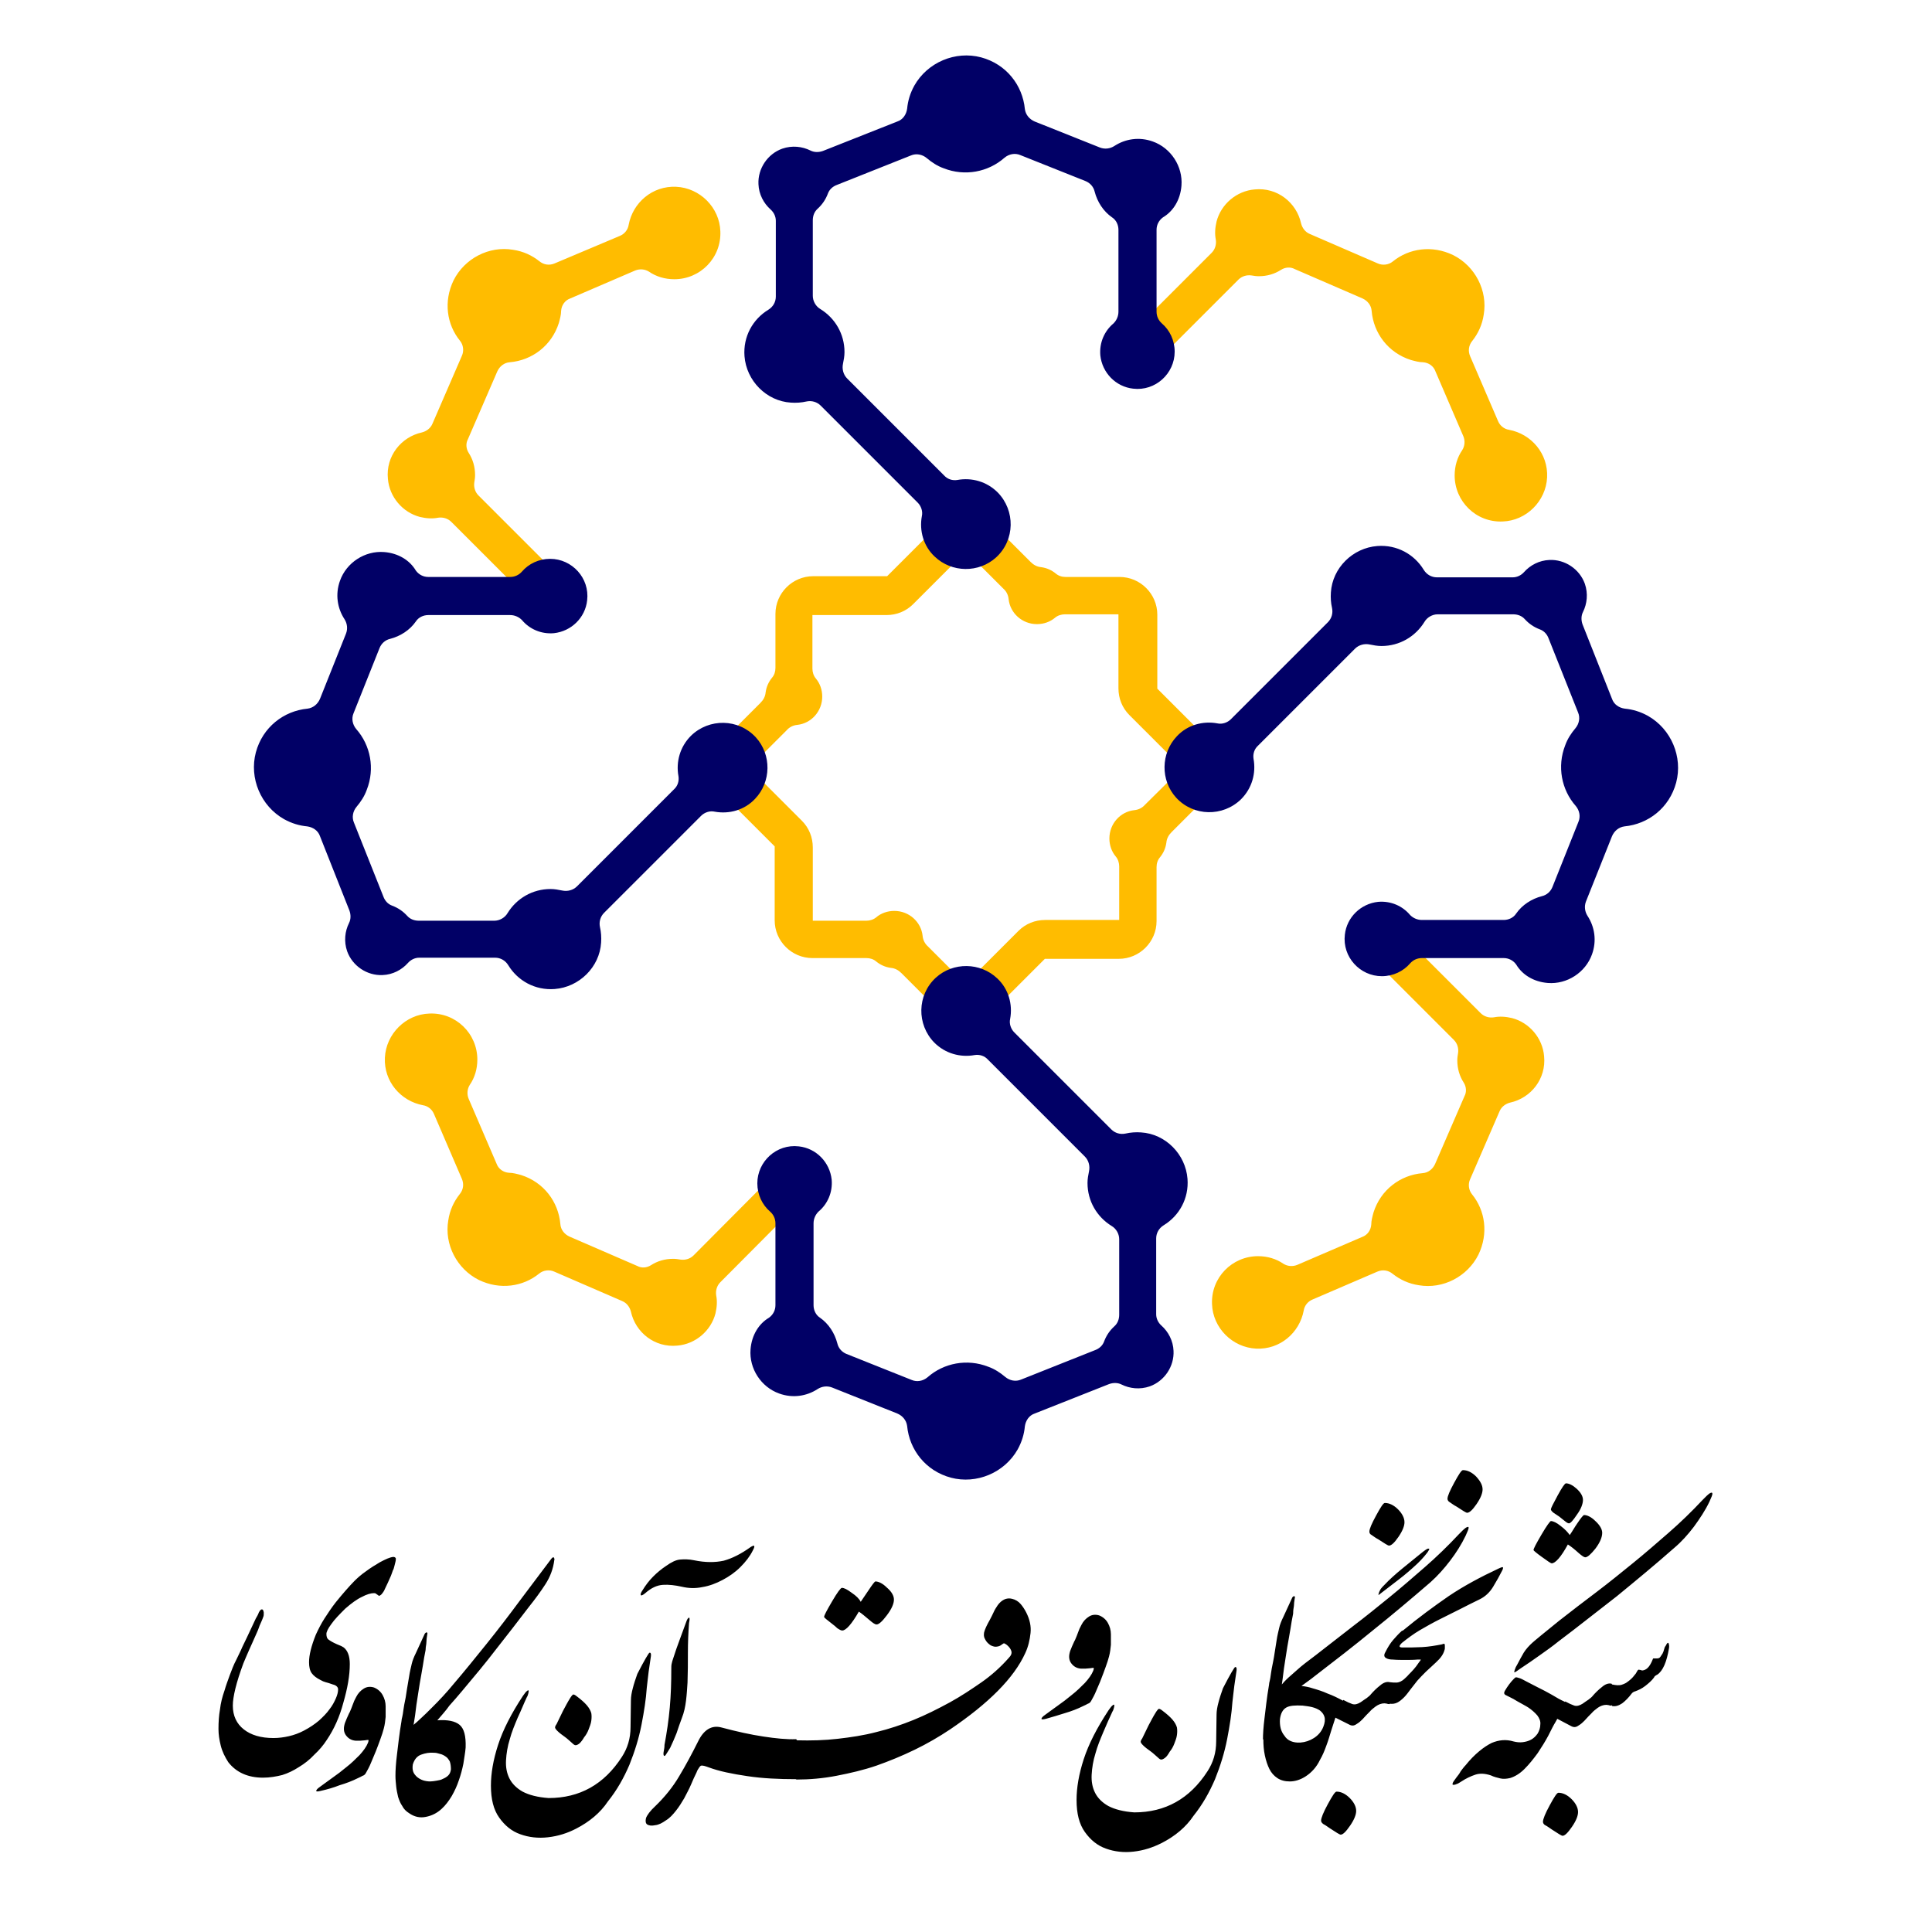
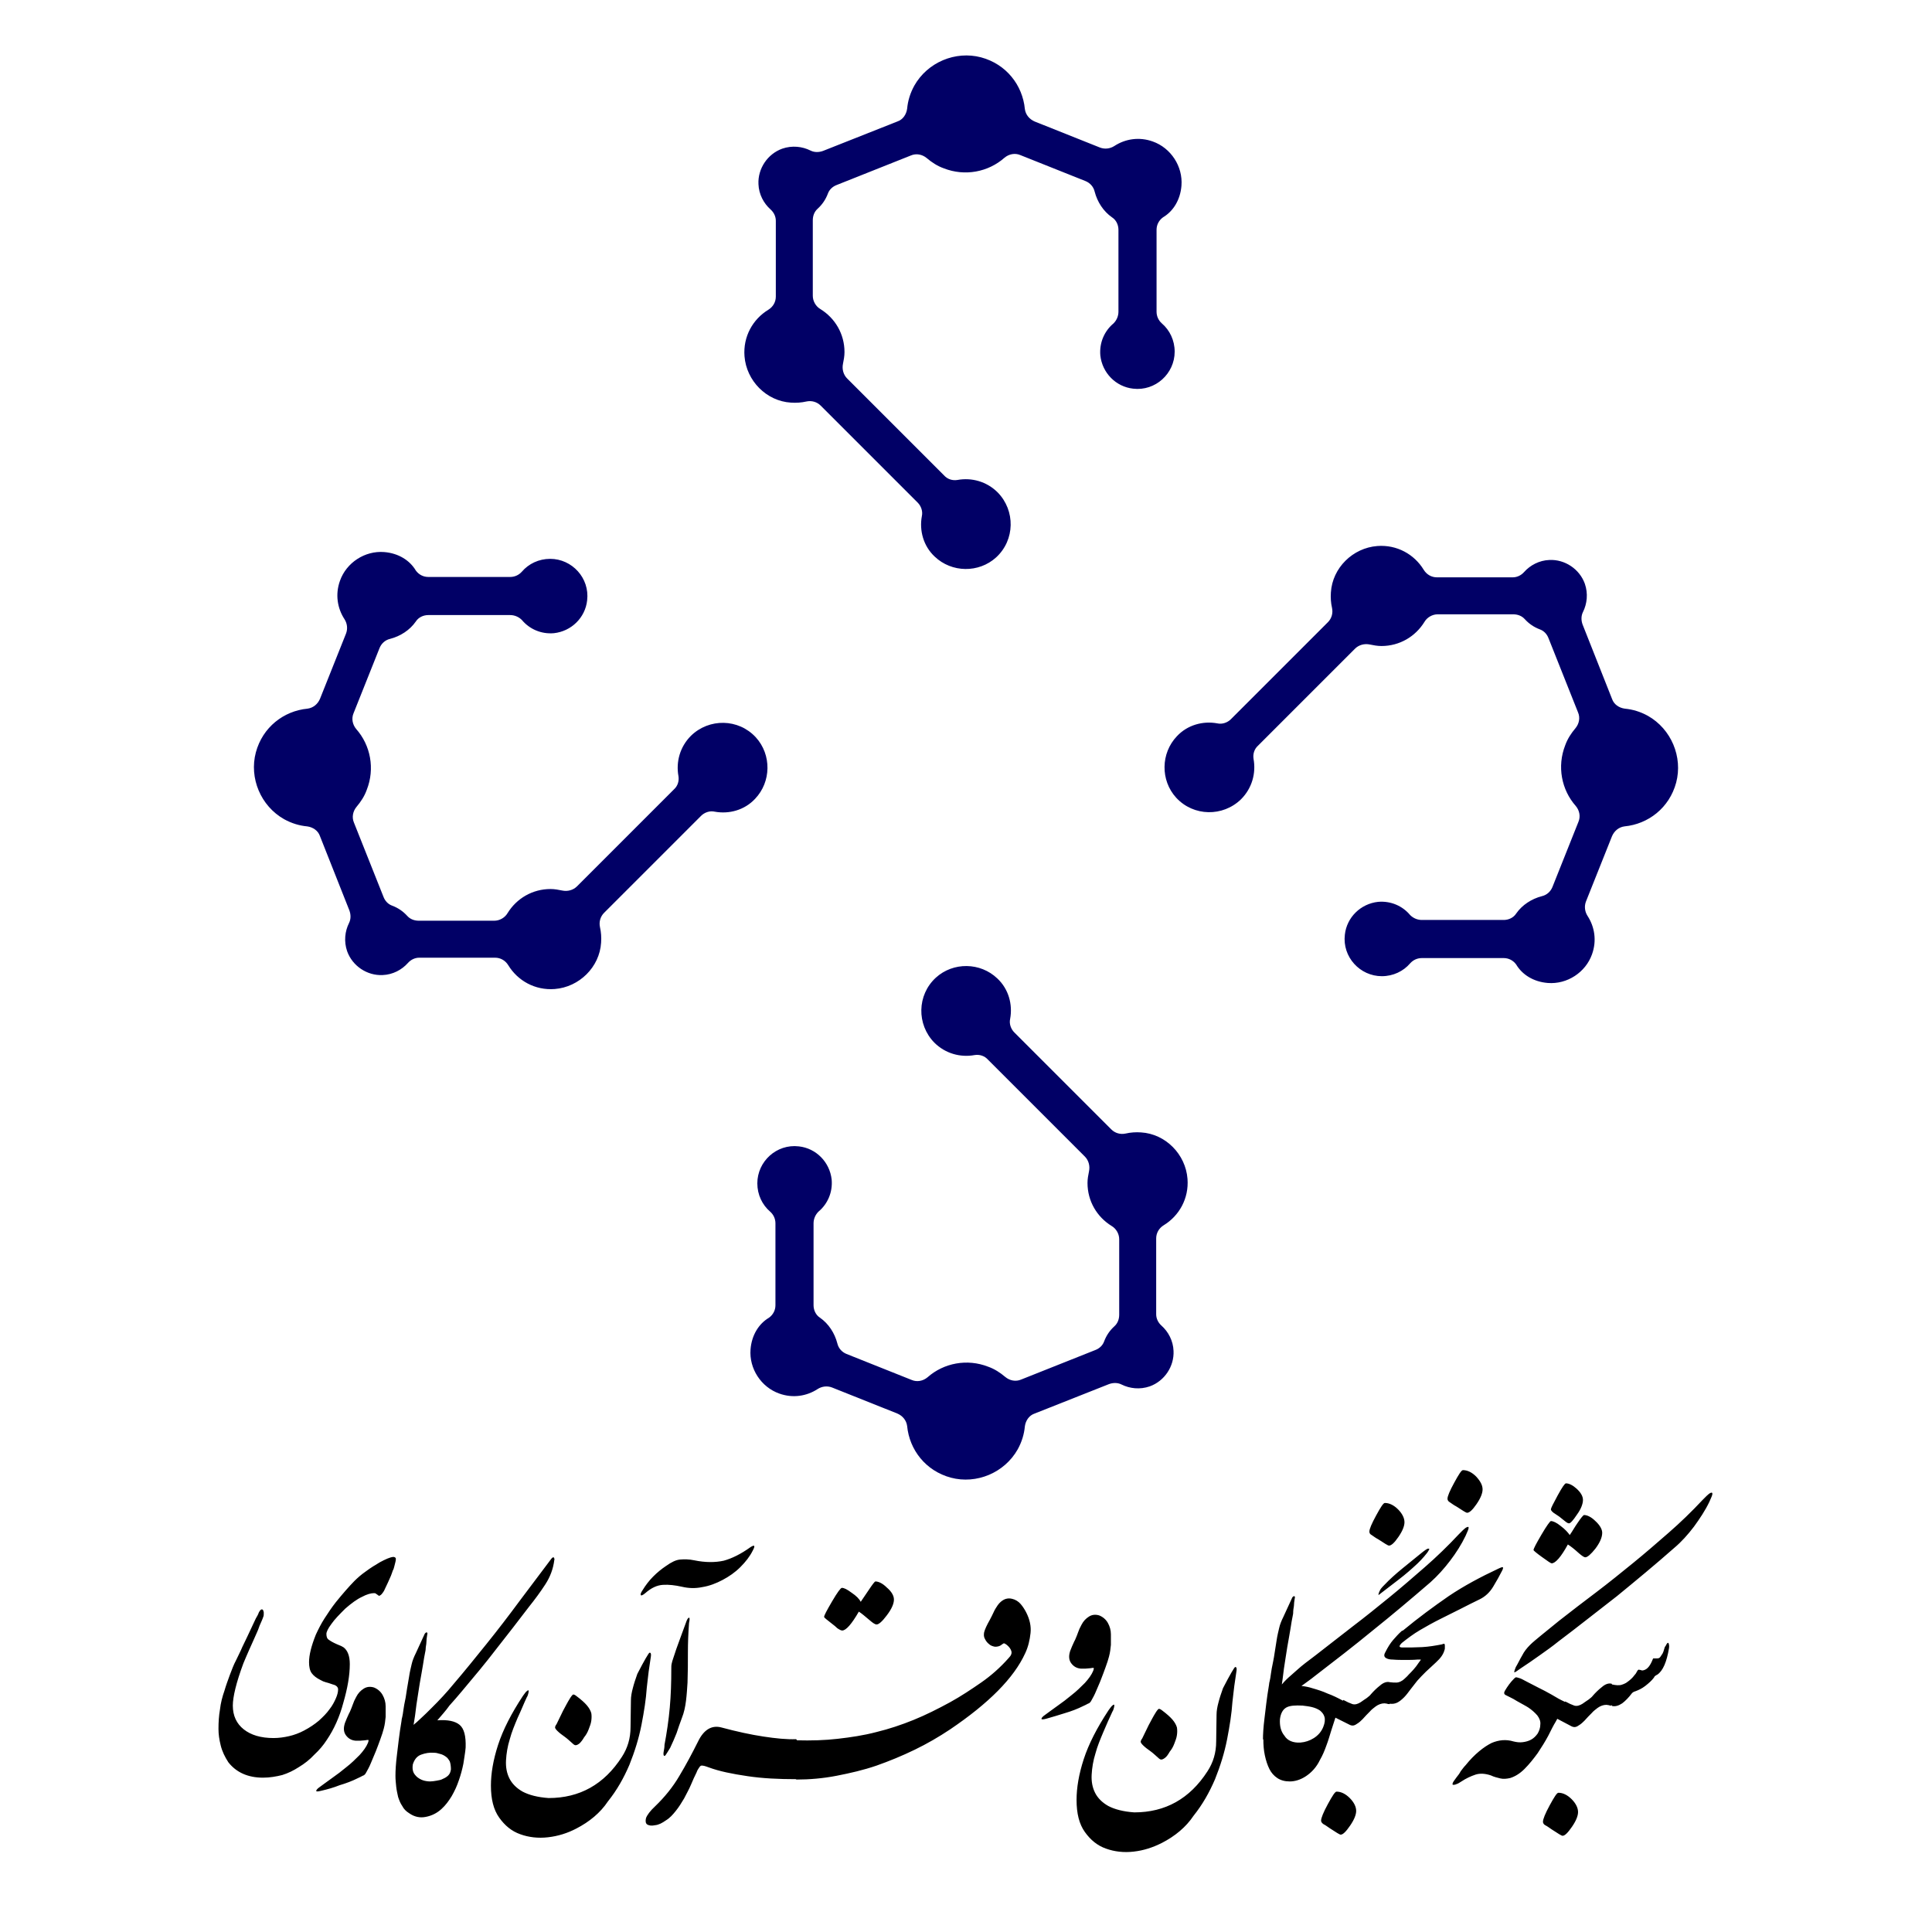
<svg xmlns="http://www.w3.org/2000/svg" version="1.1" id="Layer_1" x="0px" y="0px" viewBox="0 0 512 512" style="enable-background:new 0 0 512 512;" xml:space="preserve">
  <style type="text/css">
	.st0{fill:#FFBC00;}
	.st1{fill:#010066;}
</style>
  <g>
-     <path class="st0" d="M410,126.5c-0.3,6.3-5.5,11.5-11.8,11.7c-7,0.3-12.7-5.3-12.7-12.2c0-2.5,0.7-4.8,2-6.7   c0.7-1.1,0.8-2.5,0.3-3.7l-7.4-17.2c-0.5-1.4-1.8-2.3-3.3-2.4c-1,0-2.1-0.3-3.2-0.6c-6-1.9-9.9-7.1-10.4-13   c-0.1-1.5-1.1-2.7-2.4-3.3l-18-7.8c-1.1-0.6-2.5-0.5-3.6,0.2c-1.7,1.1-3.7,1.7-5.9,1.7c-0.7,0-1.3-0.1-1.9-0.2   c-1.3-0.2-2.6,0.2-3.5,1.1l-19.5,19.5c-2,2-5.1,2-7.1,0l0,0c-2-2-2-5.1,0-7.1L321.1,67c0.9-0.9,1.3-2.2,1.1-3.5   c-0.3-1.5-0.2-3.1,0.2-4.8c1.2-4.6,5.3-8.1,10.1-8.5c6-0.6,11.1,3.5,12.3,9c0.3,1.2,1.1,2.3,2.3,2.8l18,7.8c1.3,0.6,2.9,0.4,4-0.5   c4.3-3.5,10.4-4.4,16-1.7c5.8,2.9,9.2,9.4,8.1,15.8c-0.4,2.7-1.5,5-3,6.9c-1,1.2-1.2,2.7-0.6,4.1l7.4,17.2c0.5,1.2,1.6,2.1,2.9,2.3   C405.8,115,410.3,120.2,410,126.5z M400.7,269.8c-1.7-0.4-3.3-0.5-4.8-0.2c-1.3,0.2-2.6-0.2-3.5-1.1L372.9,249c-2-2-5.1-2-7.1,0   l0,0c-2,2-2,5.1,0,7.1l19.5,19.5c0.9,0.9,1.3,2.2,1.1,3.5c-0.1,0.6-0.2,1.2-0.2,1.9c0,2.2,0.6,4.2,1.7,5.9c0.7,1.1,0.8,2.5,0.2,3.6   l-7.8,18c-0.6,1.3-1.8,2.3-3.3,2.4c-5.9,0.5-11.1,4.4-13,10.4c-0.3,1.1-0.6,2.2-0.6,3.2c-0.1,1.5-1,2.8-2.4,3.3l-17.2,7.4   c-1.2,0.5-2.6,0.4-3.7-0.3c-1.9-1.3-4.2-2-6.7-2c-6.9,0-12.5,5.7-12.2,12.7c0.2,6.3,5.4,11.5,11.7,11.8s11.5-4.2,12.6-10.1   c0.2-1.3,1.1-2.4,2.3-2.9L365,337c1.4-0.6,2.9-0.4,4.1,0.6c1.9,1.5,4.2,2.6,6.9,3c6.4,1.1,12.9-2.3,15.8-8.1   c2.7-5.6,1.8-11.7-1.7-16c-0.9-1.1-1.1-2.7-0.5-4l7.8-18c0.5-1.2,1.6-2,2.8-2.3c5.5-1.2,9.6-6.3,9-12.3   C408.8,275.1,405.3,271,400.7,269.8z M323.3,203.5c0,2.7-1,5.2-2.9,7.1l-9.9,9.9c-0.8,0.8-1.3,1.7-1.4,2.8   c-0.2,1.5-0.8,2.8-1.7,3.9c-0.6,0.7-0.9,1.6-0.9,2.6v14.3c0,5.5-4.5,10-10,10h-19.6l-13.8,13.8c-0.4,0.4-0.8,0.7-1.3,0.9   c-1.7,1.2-3.7,1.9-5.9,1.9c-2.7,0-5.2-1-7.1-2.9l-9.9-9.9c-0.8-0.8-1.7-1.3-2.8-1.4c-1.5-0.2-2.8-0.8-3.9-1.7   c-0.7-0.6-1.6-0.9-2.6-0.9h-14.3c-5.5,0-10-4.5-10-10v-19.6l-13.8-13.8c-0.4-0.4-0.7-0.8-0.9-1.3c-1.2-1.7-1.9-3.7-1.9-5.9   c0-2.7,1-5.2,2.9-7.1l9.9-9.9c0.8-0.8,1.3-1.7,1.4-2.8c0.2-1.5,0.8-2.8,1.7-3.9c0.6-0.7,0.9-1.6,0.9-2.6v-14.3c0-5.5,4.5-10,10-10   h19.6l13.8-13.8c0.4-0.4,0.8-0.7,1.3-0.9c1.7-1.2,3.7-1.9,5.9-1.9c2.7,0,5.2,1,7.1,2.9l9.9,9.9c0.8,0.8,1.7,1.3,2.8,1.4   c1.5,0.2,2.8,0.8,3.9,1.7c0.7,0.6,1.6,0.9,2.6,0.9h14.3c5.5,0,10,4.5,10,10v19.6l13.8,13.8c0.4,0.4,0.7,0.8,0.9,1.3   C322.6,199.3,323.3,201.3,323.3,203.5z M313.3,203.5l-3-3l0,0l-11-11c-1.9-1.9-2.9-4.4-2.9-7.1v-19.6h-14.2c-0.9,0-1.9,0.3-2.6,0.9   c-1.3,1.1-3,1.7-4.8,1.7c-3.9,0-7.1-2.9-7.5-6.6c-0.1-1.1-0.6-2.1-1.4-2.8l-9.9-9.9l-3,3l0,0l-11,11c-1.9,1.9-4.4,2.9-7.1,2.9   h-19.6v14.2c0,0.9,0.3,1.9,0.9,2.6c1.1,1.3,1.7,3,1.7,4.8c0,3.9-2.9,7.1-6.6,7.5c-1.1,0.1-2.1,0.6-2.8,1.4l-9.9,9.9l3,3l-0.1,0.1   l11,11c1.9,1.9,2.9,4.4,2.9,7.1V244h14.2c0.9,0,1.9-0.3,2.6-0.9c1.3-1.1,3-1.7,4.8-1.7c3.9,0,7.1,2.9,7.5,6.6   c0.1,1.1,0.6,2.1,1.4,2.8l9.9,9.9l3-3l0.1,0l11-11c1.9-1.9,4.4-2.9,7.1-2.9h19.6v-14.2c0-0.9-0.3-1.9-0.9-2.6   c-1.1-1.3-1.7-3-1.7-4.8c0-3.9,2.9-7.1,6.6-7.5c1.1-0.1,2.1-0.6,2.8-1.4L313.3,203.5z M183.8,332.7c-0.9,0.9-2.2,1.3-3.5,1.1   c-0.6-0.1-1.2-0.2-1.9-0.2c-2.2,0-4.2,0.6-5.9,1.7c-1.1,0.7-2.5,0.8-3.6,0.2l-18-7.8c-1.3-0.6-2.3-1.8-2.4-3.3   c-0.5-5.9-4.4-11.1-10.4-13c-1.1-0.3-2.2-0.6-3.2-0.6c-1.5-0.1-2.8-1-3.3-2.4l-7.4-17.2c-0.5-1.2-0.4-2.6,0.3-3.7   c1.3-1.9,2-4.2,2-6.7c0-6.9-5.7-12.5-12.7-12.2c-6.3,0.2-11.5,5.4-11.8,11.7s4.2,11.5,10.1,12.6c1.3,0.2,2.4,1.1,2.9,2.3l7.4,17.2   c0.6,1.4,0.4,2.9-0.6,4.1c-1.5,1.9-2.6,4.2-3,6.9c-1.1,6.4,2.3,12.9,8.1,15.8c5.6,2.7,11.7,1.8,16-1.7c1.1-0.9,2.7-1.1,4-0.5   l18,7.8c1.2,0.5,2,1.6,2.3,2.8c1.2,5.5,6.3,9.6,12.3,9c4.8-0.4,8.9-3.9,10.1-8.5c0.4-1.7,0.5-3.3,0.2-4.8c-0.2-1.3,0.2-2.6,1.1-3.5   l19.4-19.5c2-2,2-5.1,0-7.1l0,0c-2-2-5.1-2-7.1,0L183.8,332.7z M111.3,137c1.7,0.4,3.3,0.5,4.8,0.2c1.3-0.2,2.6,0.2,3.5,1.1   l19.5,19.5c2,2,5.1,2,7.1,0l0,0c2-2,2-5.1,0-7.1l-19.4-19.4c-0.9-0.9-1.3-2.2-1.1-3.5c0.1-0.6,0.2-1.2,0.2-1.9   c0-2.2-0.6-4.2-1.7-5.9c-0.7-1.1-0.8-2.5-0.2-3.6l7.8-18c0.6-1.3,1.8-2.3,3.3-2.4c5.9-0.5,11.1-4.4,13-10.4   c0.3-1.1,0.6-2.2,0.6-3.2c0.1-1.5,1-2.8,2.4-3.3l17.2-7.4c1.2-0.5,2.6-0.4,3.7,0.3c1.9,1.3,4.2,2,6.7,2c6.9,0,12.5-5.7,12.2-12.7   c-0.2-6.3-5.4-11.5-11.7-11.8c-6.3-0.3-11.5,4.2-12.6,10.1c-0.2,1.3-1.1,2.4-2.3,2.9L147,69.8c-1.4,0.6-2.9,0.4-4.1-0.6   c-1.9-1.5-4.2-2.6-6.9-3c-6.4-1.1-12.9,2.3-15.8,8.1c-2.7,5.6-1.8,11.7,1.7,16c0.9,1.1,1.1,2.7,0.5,4l-7.8,18   c-0.5,1.2-1.6,2-2.8,2.3c-5.5,1.2-9.6,6.3-9,12.3C103.2,131.7,106.7,135.8,111.3,137z" />
    <path class="st1" d="M313.1,49.2c0.4-5.1-2.8-10-7.6-11.7c-3.6-1.3-7.3-0.7-10.2,1.2c-1.1,0.7-2.5,0.9-3.8,0.4l-17.3-6.9   c-1.4-0.6-2.4-1.8-2.6-3.3C271,22.6,266.7,17,260,15.2c-6.8-1.8-14.2,1.3-17.7,7.5c-1.1,2-1.7,4-1.9,6.1c-0.2,1.5-1.1,2.9-2.6,3.4   L218.1,40c-1.1,0.4-2.3,0.4-3.3-0.1c-2.2-1.1-4.9-1.4-7.5-0.5c-3.9,1.4-6.5,5.3-6.3,9.4c0.1,2.7,1.4,5.1,3.2,6.7   c0.9,0.8,1.4,1.9,1.4,3v20.1c0,1.4-0.7,2.7-2,3.5c-4.1,2.5-6.7,7.1-6.3,12.3c0.5,6.5,5.8,11.9,12.3,12.3c1.4,0.1,2.8,0,4.1-0.3   c1.4-0.3,2.8,0.1,3.8,1.1l25.7,25.7c0.9,0.9,1.4,2.3,1.1,3.6c-0.7,3.8,0.4,7.9,3.4,10.7c4.5,4.3,11.7,4.4,16.3,0.2   c5-4.6,5.1-12.4,0.4-17.2c-2.9-2.9-6.9-4-10.7-3.3c-1.3,0.2-2.6-0.2-3.5-1.2l-25.7-25.7c-1-1-1.4-2.5-1.1-3.9c0.2-1,0.4-2,0.4-3.1   c0-4.8-2.5-9-6.4-11.4c-1.2-0.7-2-2.1-2-3.5v-20c0-1.2,0.4-2.3,1.3-3.1c1.2-1.1,2.1-2.4,2.7-4c0.4-1.1,1.3-1.9,2.4-2.3l19.6-7.8   c1.4-0.6,3-0.3,4.2,0.7c1.3,1.1,2.8,2.1,4.5,2.7c5.6,2.2,11.8,1,16.1-2.8c1.2-1,2.8-1.3,4.2-0.7l17.3,6.9c1.2,0.5,2.1,1.5,2.4,2.8   c0.7,2.7,2.3,5.2,4.6,6.8c1.1,0.7,1.7,2,1.7,3.3v21.7c0,1.2-0.5,2.3-1.3,3.1c-2.4,2-3.8,5.1-3.5,8.5c0.5,4.6,4.1,8.3,8.7,8.8   c5.9,0.7,11-4,11-9.8c0-3-1.3-5.7-3.4-7.5c-0.9-0.8-1.4-1.9-1.4-3.1V60.9c0-1.3,0.6-2.5,1.7-3.3C310.9,56,312.8,53,313.1,49.2z    M410.2,260.5c5.1,0.4,10-2.8,11.7-7.6c1.3-3.6,0.7-7.3-1.2-10.2c-0.7-1.1-0.9-2.5-0.4-3.8l6.9-17.3c0.6-1.4,1.8-2.4,3.3-2.6   c6.3-0.6,11.9-4.9,13.7-11.6c1.8-6.8-1.3-14.2-7.5-17.7c-2-1.1-4-1.7-6.1-1.9c-1.5-0.2-2.9-1.1-3.4-2.6l-7.8-19.7   c-0.4-1.1-0.4-2.3,0.1-3.3c1.1-2.2,1.4-4.9,0.5-7.5c-1.4-3.9-5.3-6.5-9.4-6.3c-2.7,0.1-5.1,1.4-6.7,3.2c-0.8,0.9-1.9,1.4-3,1.4   h-20.1c-1.4,0-2.7-0.7-3.5-2c-2.5-4.1-7.1-6.7-12.3-6.3c-6.5,0.5-11.9,5.8-12.3,12.3c-0.1,1.4,0,2.8,0.3,4.1   c0.3,1.4-0.1,2.8-1.1,3.8l-25.7,25.7c-0.9,0.9-2.3,1.4-3.6,1.1c-3.8-0.7-7.9,0.4-10.7,3.4c-4.3,4.5-4.4,11.7-0.2,16.3   c4.6,5,12.4,5.1,17.2,0.4c2.9-2.9,4-6.9,3.3-10.7c-0.2-1.3,0.2-2.6,1.2-3.5l25.7-25.7c1-1,2.5-1.4,3.9-1.1c1,0.2,2,0.4,3.1,0.4   c4.8,0,9-2.5,11.4-6.4c0.7-1.2,2.1-2,3.5-2h20c1.2,0,2.3,0.4,3.1,1.3c1.1,1.2,2.4,2.1,4,2.7c1.1,0.4,1.9,1.3,2.3,2.4l7.8,19.6   c0.6,1.4,0.3,3-0.7,4.2c-1.1,1.3-2.1,2.8-2.7,4.5c-2.2,5.6-1,11.8,2.8,16.1c1,1.2,1.3,2.8,0.7,4.2l-6.9,17.3   c-0.5,1.2-1.5,2.1-2.8,2.4c-2.7,0.7-5.2,2.3-6.8,4.6c-0.7,1.1-2,1.7-3.3,1.7h-21.7c-1.2,0-2.3-0.5-3.1-1.3c-2-2.4-5.1-3.8-8.5-3.5   c-4.6,0.5-8.3,4.1-8.8,8.7c-0.7,5.9,4,11,9.8,11c3,0,5.7-1.3,7.5-3.4c0.8-0.9,1.9-1.4,3.1-1.4h21.7c1.3,0,2.5,0.6,3.3,1.7   C403.4,258.3,406.4,260.2,410.2,260.5z M198.9,357.6c-0.4,5.1,2.8,10,7.6,11.7c3.6,1.3,7.3,0.7,10.2-1.2c1.1-0.7,2.5-0.9,3.8-0.4   l17.3,6.9c1.4,0.6,2.4,1.8,2.6,3.3c0.6,6.3,4.9,11.9,11.6,13.7c6.8,1.8,14.2-1.3,17.7-7.5c1.1-2,1.7-4,1.9-6.1   c0.2-1.5,1.1-2.9,2.6-3.4l19.7-7.8c1.1-0.4,2.3-0.4,3.3,0.1c2.2,1.1,4.9,1.4,7.5,0.5c3.9-1.4,6.5-5.3,6.3-9.4   c-0.1-2.7-1.4-5.1-3.2-6.7c-0.9-0.8-1.4-1.9-1.4-3v-20.1c0-1.4,0.7-2.7,2-3.5c4.1-2.5,6.7-7.1,6.3-12.3   c-0.5-6.5-5.8-11.9-12.3-12.3c-1.4-0.1-2.8,0-4.1,0.3c-1.4,0.3-2.8-0.1-3.8-1.1l-25.7-25.7c-0.9-0.9-1.4-2.3-1.1-3.6   c0.7-3.8-0.4-7.9-3.4-10.7c-4.5-4.3-11.7-4.4-16.3-0.2c-5,4.6-5.1,12.4-0.4,17.2c2.9,2.9,6.9,4,10.7,3.3c1.3-0.2,2.6,0.2,3.5,1.2   l25.7,25.7c1,1,1.4,2.5,1.1,3.9c-0.2,1-0.4,2-0.4,3.1c0,4.8,2.5,9,6.4,11.4c1.2,0.7,2,2.1,2,3.5v20c0,1.2-0.4,2.3-1.3,3.1   c-1.2,1.1-2.1,2.4-2.7,4c-0.4,1.1-1.3,1.9-2.4,2.3l-19.6,7.8c-1.4,0.6-3,0.3-4.2-0.7c-1.3-1.1-2.8-2.1-4.5-2.7   c-5.6-2.2-11.8-1-16.1,2.8c-1.2,1-2.8,1.3-4.2,0.7l-17.3-6.9c-1.2-0.5-2.1-1.5-2.4-2.8c-0.7-2.7-2.3-5.2-4.6-6.8   c-1.1-0.7-1.7-2-1.7-3.3v-21.7c0-1.2,0.5-2.3,1.3-3.1c2.4-2,3.8-5.1,3.5-8.5c-0.5-4.6-4.1-8.3-8.7-8.8c-5.9-0.7-11,4-11,9.8   c0,3,1.3,5.7,3.4,7.5c0.9,0.8,1.4,1.9,1.4,3.1v21.7c0,1.3-0.6,2.5-1.7,3.3C201.1,350.8,199.2,353.8,198.9,357.6z M101.8,146.3   c-5.1-0.4-10,2.8-11.7,7.6c-1.3,3.6-0.7,7.3,1.2,10.2c0.7,1.1,0.9,2.5,0.4,3.8l-6.9,17.3c-0.6,1.4-1.8,2.4-3.3,2.6   c-6.3,0.6-11.9,4.9-13.7,11.6c-1.8,6.8,1.3,14.2,7.5,17.7c2,1.1,4,1.7,6.1,1.9c1.5,0.2,2.9,1.1,3.4,2.6l7.8,19.7   c0.4,1.1,0.4,2.3-0.1,3.3c-1.1,2.2-1.4,4.9-0.5,7.5c1.4,3.9,5.3,6.5,9.4,6.3c2.7-0.1,5.1-1.4,6.7-3.2c0.8-0.9,1.9-1.4,3-1.4h20.1   c1.4,0,2.7,0.7,3.5,2c2.5,4.1,7.1,6.7,12.3,6.3c6.5-0.5,11.9-5.8,12.3-12.3c0.1-1.4,0-2.8-0.3-4.1c-0.3-1.4,0.1-2.8,1.1-3.8   l25.7-25.7c0.9-0.9,2.3-1.4,3.6-1.1c3.8,0.7,7.9-0.4,10.7-3.4c4.3-4.5,4.4-11.7,0.2-16.3c-4.6-5-12.4-5.1-17.2-0.4   c-2.9,2.9-4,6.9-3.3,10.7c0.2,1.3-0.2,2.6-1.2,3.5l-25.7,25.7c-1,1-2.5,1.4-3.9,1.1c-1-0.2-2-0.4-3.1-0.4c-4.8,0-9,2.5-11.4,6.4   c-0.7,1.2-2.1,2-3.5,2h-20c-1.2,0-2.3-0.4-3.1-1.3c-1.1-1.2-2.4-2.1-4-2.7c-1.1-0.4-1.9-1.3-2.3-2.4L93.8,218   c-0.6-1.4-0.3-3,0.7-4.2c1.1-1.3,2.1-2.8,2.7-4.5c2.2-5.6,1-11.8-2.8-16.1c-1-1.2-1.3-2.8-0.7-4.2l6.9-17.3   c0.5-1.2,1.5-2.1,2.8-2.4c2.7-0.7,5.2-2.3,6.8-4.6c0.7-1.1,2-1.7,3.3-1.7h21.7c1.2,0,2.3,0.5,3.1,1.3c2,2.4,5.1,3.8,8.5,3.5   c4.6-0.5,8.3-4.1,8.8-8.7c0.7-5.9-4-11-9.8-11c-3,0-5.7,1.3-7.5,3.4c-0.8,0.9-1.9,1.4-3.1,1.4h-21.7c-1.3,0-2.5-0.6-3.3-1.7   C108.6,148.5,105.6,146.6,101.8,146.3z M313.1,49.2c0.4-5.1-2.8-10-7.6-11.7c-3.6-1.3-7.3-0.7-10.2,1.2c-1.1,0.7-2.5,0.9-3.8,0.4   l-17.3-6.9c-1.4-0.6-2.4-1.8-2.6-3.3C271,22.6,266.7,17,260,15.2c-6.8-1.8-14.2,1.3-17.7,7.5c-1.1,2-1.7,4-1.9,6.1   c-0.2,1.5-1.1,2.9-2.6,3.4L218.1,40c-1.1,0.4-2.3,0.4-3.3-0.1c-2.2-1.1-4.9-1.4-7.5-0.5c-3.9,1.4-6.5,5.3-6.3,9.4   c0.1,2.7,1.4,5.1,3.2,6.7c0.9,0.8,1.4,1.9,1.4,3v20.1c0,1.4-0.7,2.7-2,3.5c-4.1,2.5-6.7,7.1-6.3,12.3c0.5,6.5,5.8,11.9,12.3,12.3   c1.4,0.1,2.8,0,4.1-0.3c1.4-0.3,2.8,0.1,3.8,1.1l25.7,25.7c0.9,0.9,1.4,2.3,1.1,3.6c-0.7,3.8,0.4,7.9,3.4,10.7   c4.5,4.3,11.7,4.4,16.3,0.2c5-4.6,5.1-12.4,0.4-17.2c-2.9-2.9-6.9-4-10.7-3.3c-1.3,0.2-2.6-0.2-3.5-1.2l-25.7-25.7   c-1-1-1.4-2.5-1.1-3.9c0.2-1,0.4-2,0.4-3.1c0-4.8-2.5-9-6.4-11.4c-1.2-0.7-2-2.1-2-3.5v-20c0-1.2,0.4-2.3,1.3-3.1   c1.2-1.1,2.1-2.4,2.7-4c0.4-1.1,1.3-1.9,2.4-2.3l19.6-7.8c1.4-0.6,3-0.3,4.2,0.7c1.3,1.1,2.8,2.1,4.5,2.7c5.6,2.2,11.8,1,16.1-2.8   c1.2-1,2.8-1.3,4.2-0.7l17.3,6.9c1.2,0.5,2.1,1.5,2.4,2.8c0.7,2.7,2.3,5.2,4.6,6.8c1.1,0.7,1.7,2,1.7,3.3v21.7   c0,1.2-0.5,2.3-1.3,3.1c-2.4,2-3.8,5.1-3.5,8.5c0.5,4.6,4.1,8.3,8.7,8.8c5.9,0.7,11-4,11-9.8c0-3-1.3-5.7-3.4-7.5   c-0.9-0.8-1.4-1.9-1.4-3.1V60.9c0-1.3,0.6-2.5,1.7-3.3C310.9,56,312.8,53,313.1,49.2z" />
  </g>
  <path d="M104.8,413.9c-0.1,0.4-0.2,0.8-0.3,1.2c-0.1,0.4-0.2,0.8-0.4,1.1c-0.1,0.4-0.3,0.8-0.5,1.4c-0.2,0.5-0.5,1.1-0.8,1.8  c-0.7,1.4-1,2.2-1.1,2.3c-0.5,0.8-0.9,1.2-1.3,1.2c-0.3-0.2-0.5-0.4-0.7-0.5c-0.2-0.2-0.4-0.2-0.6-0.2c-0.8,0-1.9,0.3-3.2,1  c-1.3,0.6-2.8,1.7-4.4,3.1c-1.5,1.5-2.8,2.8-3.7,4.1c-0.9,1.2-1.3,2.1-1.3,2.6c0,0.8,0.2,1.3,0.7,1.6c0.4,0.3,1.1,0.7,2,1.1  c0.5,0.2,0.9,0.4,1.2,0.5c0.3,0.2,0.6,0.3,0.7,0.4c1,0.8,1.6,2.2,1.6,4.4c0,3-0.6,6.4-1.7,10.2c-1,3.8-2.5,7.1-4.4,9.9  c-0.9,1.4-2,2.7-3.3,3.9c-1.2,1.3-2.6,2.4-4.1,3.3c-1.4,0.9-2.8,1.6-4.4,2.1c-1.6,0.4-3.3,0.7-5.1,0.7c-4,0-7.1-1.4-9.2-4.1  c-0.9-1.4-1.6-2.8-2-4.4c-0.4-1.6-0.6-3-0.6-4.4c0-1.8,0.1-3.5,0.4-5.2c0.2-1.7,0.6-3.3,1.2-5c0.4-1.4,0.9-2.7,1.4-4.1  c0.5-1.3,1-2.7,1.7-4c0.6-1.3,1.2-2.4,1.6-3.4c0.5-1,0.9-1.9,1.3-2.7l2.3-4.9c0.3-0.5,0.6-1,0.8-1.6c0.3-0.5,0.5-0.8,0.8-0.8  s0.4,0.3,0.5,0.8c0,0.5,0,0.9-0.1,1.1c-0.3,0.9-0.7,1.7-1,2.4c-0.1,0.3-0.2,0.6-0.4,1.1c-0.2,0.4-0.4,1-0.7,1.6  c-0.5,1.2-1.1,2.4-1.7,3.8c-0.6,1.4-1.1,2.5-1.5,3.5c-1.9,5.1-2.8,8.9-2.8,11.2c0,2.7,1,4.8,2.9,6.3c1.9,1.5,4.5,2.3,7.9,2.3  c1.4,0,2.8-0.2,4.1-0.5s2.7-0.8,4-1.5c1.5-0.8,2.7-1.6,3.9-2.6c1.1-1,2.1-2,2.8-3c0.8-1,1.3-2,1.7-2.9c0.4-0.9,0.6-1.7,0.6-2.4  c0-0.6-0.5-1.1-1.4-1.3c-0.8-0.3-1.5-0.5-1.9-0.6c-0.4-0.1-0.9-0.3-1.4-0.6c-1-0.5-1.8-1.1-2.3-1.8s-0.7-1.7-0.7-2.9  c0-1.9,0.6-4.3,1.8-7.3c0.7-1.5,1.4-2.9,2.3-4.3c0.9-1.4,1.9-2.9,3-4.3c0.9-1.1,1.8-2.2,2.6-3.1c0.8-0.9,1.6-1.8,2.3-2.5  c0.8-0.8,1.8-1.7,3.1-2.6c1.2-0.9,2.5-1.7,3.7-2.4c1.5-0.8,2.6-1.3,3.5-1.4c0.3,0,0.6,0.1,0.7,0.4  C104.9,413.3,104.9,413.6,104.8,413.9z M99.1,447.2c-1-0.3-1.9-0.2-2.7,0.3s-1.5,1.2-2,2.2c-0.4,0.7-0.7,1.4-0.9,2  c-0.2,0.6-0.5,1.3-0.8,2c-0.3,0.5-0.5,1.1-0.8,1.7c-0.2,0.6-0.5,1.1-0.6,1.6c-0.3,1.1-0.2,2.1,0.4,2.9s1.4,1.3,2.5,1.4  c0.5,0,0.9,0,1.3,0c0.4,0,0.8-0.1,1.2-0.1c0.5-0.1,0.8-0.1,0.9-0.1c0.1,0,0.1,0.3-0.1,0.8c-0.4,1-1.2,2.1-2.2,3.2  c-1.1,1.1-2.2,2.2-3.5,3.2c-1.2,1-2.5,2-3.8,2.9c-1.2,0.9-2.4,1.7-3.3,2.4c-0.6,0.4-0.9,0.8-0.9,1s0.4,0.2,1.2,0  c1.8-0.4,3.5-0.9,5-1.5c1.7-0.5,3.3-1.1,4.9-1.9c0.5-0.2,0.8-0.4,1.2-0.6c0.4-0.1,0.7-0.4,0.9-0.8c0.4-0.7,0.9-1.6,1.3-2.6  c0.4-1,0.9-2.1,1.3-3.1c0.4-1,0.8-2.1,1.2-3.2c0.4-1.1,0.7-2,0.9-2.8c0.3-1.1,0.4-2.1,0.5-3.1c0-1,0-1.9,0-2.8c0-1.1-0.3-2.1-0.8-3  C100.9,448.3,100.1,447.6,99.1,447.2z M121.8,457.1c1.2,1,1.7,3,1.6,6c-0.1,1.4-0.4,2.8-0.6,4.3c-0.3,1.5-0.7,3-1.2,4.4  c-0.5,1.5-1.1,2.8-1.9,4.2c-0.8,1.3-1.6,2.4-2.7,3.4c-1.2,1.1-2.6,1.8-4.2,2.1c-1.5,0.3-3,0-4.4-1c-0.8-0.5-1.4-1.1-1.8-1.9  c-0.5-0.7-0.8-1.5-1.1-2.4c-0.2-0.9-0.4-1.8-0.5-2.7c-0.1-1-0.2-1.9-0.2-2.9c0-1.4,0.1-3.2,0.4-5.6c0.3-2.4,0.6-5.4,1.2-8.9  c0-0.3,0.1-0.7,0.2-1.1c0.1-0.4,0.2-1,0.3-1.8c0.1-0.8,0.3-1.9,0.6-3.3c0.2-1.4,0.5-3.2,0.9-5.5c0.2-1.4,0.5-2.5,0.7-3.4  c0.2-0.9,0.6-1.9,1.1-2.9l2.3-5c0-0.1,0.1-0.2,0.2-0.3c0.1-0.1,0.2-0.2,0.3-0.2s0.2,0,0.2,0.1c0.1,0.1,0.1,0.3,0,0.6  c-0.1,0.7-0.2,1.3-0.2,1.9c0,0.6-0.2,1.2-0.2,1.9c0,0.3-0.2,1-0.4,2.2s-0.4,2.6-0.7,4.2c-0.3,1.6-0.6,3.4-0.9,5.4  c-0.3,1.9-0.6,3.8-0.8,5.7c-0.1,0.9-0.3,1.7-0.4,2.5c0.6-0.5,1.2-1,1.8-1.6c1-0.9,2-1.9,3-2.9s2-2,3-3.1c1-1.1,1.9-2.1,2.7-3.1  c3-3.5,5.9-7.1,8.8-10.7c2.9-3.6,5.9-7.5,9-11.7l8.2-10.9c0.3-0.4,0.6-0.5,0.7-0.3c0.1,0.2,0.2,0.4,0.1,0.6  c-0.3,2.4-1.1,4.5-2.4,6.5s-2.7,3.9-4.3,5.9c-2.8,3.7-5.7,7.4-8.6,11.1c-2.9,3.8-6,7.5-9.2,11.3c-1.1,1.3-2.2,2.6-3.3,3.8  c-0.9,1.3-2.1,2.6-3.2,3.9C118.6,455.7,120.6,456.1,121.8,457.1z M119.5,468.9c0-0.8-0.1-1.5-0.3-2.1c-0.3-0.5-0.6-1-1.1-1.3  c-0.4-0.3-1-0.6-1.5-0.7c-0.6-0.2-1.1-0.3-1.6-0.3c-1.2-0.1-2.3,0.1-3.4,0.5c-1.1,0.4-1.8,1.3-2.2,2.6c-0.1,0.7-0.1,1.3,0.1,1.9  c0.2,0.6,0.6,1,1,1.4c0.5,0.4,1,0.7,1.6,0.9c0.6,0.2,1.3,0.3,1.9,0.3c0.5,0,1.1-0.1,1.7-0.2c0.6-0.1,1.2-0.2,1.7-0.5  c0.5-0.2,1-0.5,1.4-0.9C119.2,470.1,119.4,469.6,119.5,468.9z M171.9,443c0.2-1.4,0.4-2.7,0.6-4.1c0.1-0.7-0.1-1-0.4-0.9  c-0.2,0.1-1.3,1.9-3.2,5.6c-0.5,1.4-0.9,2.6-1.2,3.8c-0.3,1.1-0.5,2.2-0.5,3.2l-0.1,7.1c0,3-0.8,5.6-2.3,7.9  c-4.7,7.3-11.2,10.9-19.4,10.9c-2.9-0.2-5.2-0.8-6.9-1.7c-1.6-0.9-2.8-2.1-3.5-3.5c-0.7-1.4-1-3-0.9-4.8c0.1-1.8,0.4-3.7,1-5.6  c0.5-1.9,1.3-3.8,2.1-5.7c0.9-1.9,1.6-3.7,2.4-5.4c0.2-0.3,0.3-0.6,0.4-1c0.1-0.3,0.1-0.6,0.1-0.7c0-0.2-0.2-0.2-0.4,0  c-0.3,0.2-0.6,0.6-1.1,1.3c-3.1,4.7-5.3,9-6.6,13s-1.9,7.6-1.9,10.8c0,3.6,0.7,6.4,2.2,8.5c1.5,2.1,3.3,3.6,5.6,4.4  c2.2,0.8,4.7,1.1,7.3,0.8c2.7-0.3,5.2-1.1,7.5-2.3c3.5-1.8,6.4-4.2,8.4-7.2c2.4-3,4.2-6.2,5.7-9.7c1.4-3.5,2.5-7,3.2-10.6  c0.7-3.6,1.2-6.8,1.4-9.8C171.6,445.8,171.7,444.4,171.9,443z M149.7,460.3c0.7,0.5,1.3,1.1,2,1.7c0.3,0.3,0.6,0.5,0.8,0.5  c0.3,0,0.6-0.1,1.1-0.5c0.4-0.4,0.8-0.9,1.2-1.6c0.5-0.6,0.9-1.3,1.2-2.1c0.3-0.8,0.6-1.5,0.7-2.3c0.1-0.7,0.1-1.4,0-2  c-0.2-0.7-0.6-1.4-1.2-2.1c-0.6-0.7-1.5-1.5-2.7-2.4c-0.5-0.4-0.8-0.5-1-0.4c-0.1,0.1-0.4,0.4-0.7,0.9c-0.7,1.1-1.3,2.3-1.9,3.4  c-0.6,1.2-1.1,2.3-1.7,3.5c-0.3,0.4-0.4,0.7-0.4,0.9c0,0.2,0.2,0.5,0.6,0.9C148.3,459.3,149,459.8,149.7,460.3z M171,422.2  c1.6-1.4,3.1-2.1,4.7-2.2c1.5-0.1,3.2,0.1,5,0.5c1.7,0.4,3.5,0.5,5.4,0.1c1.9-0.3,3.7-1,5.4-1.9c1.7-0.9,3.3-2,4.7-3.4  c1.4-1.4,2.5-2.8,3.3-4.4c0.7-1.3,0.5-1.6-0.6-0.9c-2.5,1.8-4.9,3-7.1,3.6c-2.3,0.5-4.9,0.5-7.8-0.1c-1.4-0.3-2.7-0.3-3.8-0.2  c-1.1,0.1-2.3,0.7-3.7,1.7c-1.2,0.8-2.3,1.7-3.4,2.8c-1.1,1.1-2,2.3-2.8,3.6c-0.4,0.6-0.6,1-0.5,1.3  C169.9,422.9,170.3,422.8,171,422.2z M181.9,429.7c-0.6,1.6-1.2,3.3-1.8,4.9c-0.6,1.6-1.2,3.3-1.7,4.9c-0.2,0.5-0.3,1-0.4,1.4  c-0.1,0.4-0.1,0.9-0.1,1.5c0,3.4-0.1,6.8-0.4,10.1c-0.3,3.4-0.8,6.7-1.4,9.9c0,0.6-0.1,1.2-0.2,1.7c-0.1,0.5-0.1,0.9,0,1.1  c0.1,0.2,0.3,0.2,0.5-0.1s0.6-0.9,1.2-1.9c0.6-1.3,1.2-2.6,1.7-3.9c0.4-1.3,0.9-2.6,1.4-4c0.6-1.5,0.9-3,1.1-4.6  c0.2-1.6,0.3-3.2,0.4-4.8c0.1-2.7,0.1-5.3,0.1-7.9c0-2.6,0.1-5.2,0.3-7.9c0.2-0.9,0.2-1.4,0-1.4  C182.4,428.7,182.1,429.1,181.9,429.7z M220.6,430.4c0.4,0.3,0.9,0.7,1.3,1.1c0.6,0.4,1,0.6,1.3,0.6c1,0,2.5-1.7,4.4-5  c0.8,0.5,1.7,1.3,2.9,2.3c0.8,0.7,1.4,1.1,1.8,1.1c0.6,0,1.5-0.8,2.7-2.4c1.3-1.7,1.9-3.1,1.9-4.2c0-1-0.6-2.1-1.9-3.2  c-1.1-1.1-2.2-1.6-3-1.6c-0.2,0-0.8,0.8-1.8,2.3c-0.7,1-1.4,2.1-2.1,3.1c-0.4-0.8-1.2-1.6-2.4-2.4c-1.2-0.9-2-1.3-2.6-1.3  c-0.3,0-1.2,1.2-2.6,3.6c-1.4,2.4-2.1,3.7-2.1,4.1C218.4,428.7,219.2,429.3,220.6,430.4z M270.5,425.1c-0.6-0.7-1.4-1.2-2.3-1.4  c-0.7-0.2-1.5-0.1-2.1,0.2c-0.6,0.3-1.2,0.8-1.7,1.5c-0.4,0.6-0.8,1.2-1.1,1.9c-0.3,0.6-0.6,1.3-1,2c-0.8,1.4-1.3,2.5-1.5,3.3  c-0.1,0.6-0.1,1.2,0.2,1.7c0.3,0.6,0.6,1,1.1,1.4c0.4,0.4,1,0.6,1.6,0.7c0.6,0,1.2-0.1,1.7-0.5c0.2-0.2,0.5-0.3,0.6-0.4  c0.2,0,0.4,0.1,0.8,0.4c0.6,0.5,1,1,1.2,1.6c0.2,0.6,0,1.2-0.7,1.9c-2.2,2.5-4.7,4.7-7.3,6.5c-2.6,1.8-5.3,3.6-8.2,5.2  c-3.3,1.8-6.5,3.4-9.7,4.7c-3.2,1.3-6.5,2.4-9.8,3.2c-3.4,0.9-6.8,1.4-10.3,1.8c-3.4,0.4-7.1,0.5-10.8,0.4c-0.1-0.1-0.1-0.2-0.2-0.3  c-2.5,0.1-5.4-0.2-8.7-0.7s-7-1.3-11.1-2.4c-2.6-0.7-4.7,0.6-6.2,3.7c-1.6,3.2-3.2,6.2-5,9.2c-1.7,2.9-3.9,5.6-6.4,8  c-1.3,1.2-2.1,2.3-2.4,3.1c-0.2,0.8-0.1,1.4,0.3,1.7c0.5,0.3,1.2,0.4,2.1,0.2c1-0.1,1.9-0.6,2.9-1.3c1-0.6,1.8-1.5,2.6-2.5  c0.8-1,1.5-2.1,2.2-3.3c0.6-1.2,1.3-2.4,1.8-3.6s1-2.3,1.5-3.3c0.2-0.6,0.5-1,0.7-1.3c0.2-0.3,0.4-0.5,0.6-0.5s0.5,0,0.8,0.1  c0.3,0.1,0.7,0.2,1.2,0.4c2.7,1,6.1,1.7,10.2,2.3c4,0.6,8.3,0.8,12.9,0.8v0.1c3.5,0,7.1-0.3,10.7-1c3.6-0.7,7.1-1.5,10.6-2.7  c3.4-1.2,6.8-2.6,10.1-4.2c3.3-1.6,6.4-3.4,9.4-5.4c10.2-6.9,16.9-13.6,19.9-20.2c0.8-1.7,1.2-3.5,1.4-5.3s-0.2-3.6-1.1-5.4  C271.6,426.6,271.1,425.8,270.5,425.1z M288.3,451.5c0.4-0.1,0.7-0.4,0.9-0.8c0.4-0.7,0.9-1.6,1.3-2.6c0.4-1,0.9-2,1.3-3.1  c0.4-1,0.8-2.1,1.2-3.2c0.4-1.1,0.7-2,0.9-2.8c0.3-1.1,0.4-2.1,0.5-3.1c0-1,0-1.9,0-2.8c0-1.1-0.3-2.1-0.8-3c-0.5-0.9-1.3-1.6-2.3-2  c-1-0.3-1.9-0.2-2.7,0.3s-1.5,1.2-2,2.2c-0.4,0.7-0.7,1.4-0.9,2c-0.2,0.6-0.5,1.3-0.8,2c-0.3,0.5-0.5,1.1-0.8,1.7  c-0.2,0.6-0.5,1.1-0.6,1.6c-0.3,1.1-0.2,2.1,0.4,2.9c0.6,0.8,1.4,1.3,2.5,1.4c0.5,0,0.9,0,1.3,0s0.8-0.1,1.2-0.1  c0.5-0.1,0.8-0.1,0.9-0.1c0.1,0,0.1,0.3-0.1,0.8c-0.4,1-1.2,2.1-2.2,3.2c-1.1,1.1-2.2,2.2-3.5,3.2c-1.2,1-2.5,2-3.8,2.9  c-1.2,0.9-2.4,1.7-3.3,2.4c-0.6,0.4-0.9,0.8-0.9,1s0.4,0.2,1.2,0c1.7-0.5,3.5-1,5-1.5c1.7-0.5,3.3-1.1,4.9-1.9  C287.6,451.9,287.9,451.7,288.3,451.5z M304.9,464.1c0.7,0.5,1.3,1.1,2,1.7c0.3,0.3,0.6,0.5,0.8,0.5c0.3,0,0.6-0.1,1.1-0.5  c0.4-0.3,0.8-0.9,1.2-1.6c0.5-0.6,0.9-1.3,1.2-2.1c0.3-0.8,0.6-1.5,0.7-2.3c0.1-0.7,0.1-1.4,0-2c-0.2-0.7-0.6-1.4-1.2-2.1  c-0.6-0.7-1.5-1.5-2.7-2.4c-0.5-0.4-0.8-0.5-1-0.4c-0.1,0.1-0.4,0.4-0.7,0.9c-0.7,1.1-1.3,2.3-1.9,3.4c-0.6,1.2-1.1,2.3-1.7,3.5  c-0.3,0.4-0.4,0.7-0.4,0.9c0,0.2,0.2,0.5,0.6,0.9C303.5,463.1,304.2,463.6,304.9,464.1z M327.3,441.8c-0.2,0.1-1.3,1.9-3.2,5.6  c-0.5,1.4-0.9,2.6-1.2,3.8c-0.3,1.1-0.5,2.2-0.5,3.2l-0.1,7.1c0,3-0.8,5.6-2.3,7.9c-4.7,7.3-11.2,10.9-19.4,10.9  c-2.9-0.2-5.2-0.8-6.9-1.7c-1.6-0.9-2.8-2.1-3.5-3.5c-0.7-1.4-1-3-0.9-4.8c0.1-1.8,0.4-3.7,1-5.6c0.5-1.9,1.3-3.8,2.1-5.7  c0.8-1.9,1.6-3.7,2.4-5.4c0.2-0.3,0.3-0.6,0.4-1c0.1-0.3,0.1-0.6,0.1-0.7c0-0.2-0.2-0.2-0.4,0c-0.3,0.2-0.6,0.6-1.1,1.3  c-3.1,4.7-5.3,9-6.6,13s-1.9,7.6-1.9,10.8c0,3.6,0.7,6.4,2.2,8.5c1.5,2.1,3.3,3.6,5.6,4.4c2.2,0.8,4.7,1.1,7.3,0.8  c2.7-0.3,5.1-1.1,7.5-2.3c3.5-1.8,6.4-4.2,8.4-7.2c2.4-3,4.2-6.2,5.7-9.7c1.4-3.5,2.5-7,3.2-10.6c0.7-3.6,1.2-6.8,1.4-9.8  c0.2-1.5,0.3-2.9,0.5-4.3c0.2-1.4,0.4-2.7,0.6-4.1C327.8,442,327.6,441.7,327.3,441.8z M366.8,420.1c-0.3,0.3-0.6,0.6-0.9,1  c-0.2,0.4-0.4,0.7-0.5,1.1c-0.2,0.5-0.1,0.6,0.2,0.3c1.8-1.4,3.5-2.7,5.2-4c1.7-1.3,3.3-2.7,4.9-4.2c0.6-0.6,1.2-1.2,1.7-1.8  c0.6-0.7,1-1.2,1.2-1.6c0.3-0.4,0.2-0.5-0.1-0.5c-0.3,0-1,0.5-2.1,1.4c-1.5,1.2-3.1,2.5-4.8,3.9  C369.9,417.1,368.3,418.5,366.8,420.1z M354.2,474.8c-0.4,0-1.1,1.1-2.3,3.3s-1.8,3.7-1.8,4.4c0,0.3,0.2,0.6,0.6,0.9  c0.6,0.3,1.1,0.7,1.7,1.1c1.7,1.1,2.6,1.7,2.9,1.7c0.6,0,1.4-0.8,2.5-2.4c1.1-1.6,1.6-2.9,1.6-3.9c0-1.1-0.6-2.3-1.7-3.4  C356.6,475.4,355.4,474.8,354.2,474.8z M363.5,406.8c0.6,0.4,1.1,0.8,1.7,1.1c1.7,1.1,2.6,1.7,2.9,1.7c0.6,0,1.4-0.7,2.5-2.3  c1.1-1.6,1.6-2.9,1.6-3.9c0-1.1-0.6-2.3-1.7-3.4c-1.1-1.1-2.3-1.7-3.5-1.7c-0.4,0-1.1,1.1-2.3,3.3s-1.8,3.6-1.8,4.3  C362.9,406.3,363.1,406.6,363.5,406.8z M382.9,436.1c0,0.2,0,0.4,0,0.6s0,0.4-0.1,0.6c-0.3,1.1-1,2.1-2.2,3.2  c-1,0.9-1.9,1.8-2.7,2.5c-0.8,0.8-1.6,1.6-2.3,2.4c-0.6,0.8-1.2,1.5-1.8,2.3c-0.6,0.8-1.1,1.5-1.7,2.1c-0.6,0.6-1.2,1.1-1.8,1.4  c-0.6,0.3-1.3,0.4-2,0.3c0,0,0,0.1,0,0.1c-0.3,0-0.5,0-0.7-0.1c-0.2,0-0.4-0.1-0.7-0.1c-0.8,0-1.6,0.3-2.3,0.8  c-0.5,0.4-1.1,0.8-1.6,1.4c-0.6,0.6-1.2,1.2-1.9,2c-0.4,0.4-0.9,0.9-1.6,1.3c-0.7,0.5-1.3,0.5-2,0.1l-3.6-1.8  c-0.4,1.3-0.8,2.4-1.1,3.4c-0.4,1.3-0.8,2.7-1.3,4c-0.5,1.4-1,2.6-1.7,3.8c-0.9,1.9-2.2,3.3-3.7,4.3s-3,1.4-4.3,1.4  s-2.4-0.3-3.3-0.9c-0.9-0.6-1.6-1.4-2.1-2.4s-0.9-2.2-1.2-3.6c-0.3-1.4-0.4-2.8-0.4-4.3l0,0c0,0-0.1,0.1-0.1,0.1  c0-1.4,0.1-3.2,0.4-5.6c0.3-2.4,0.6-5.4,1.2-8.9c0-0.3,0.1-0.7,0.2-1.1c0.1-0.4,0.2-1,0.3-1.8c0.1-0.8,0.3-1.9,0.6-3.3  c0.3-1.4,0.5-3.2,0.9-5.5c0.2-1.4,0.5-2.5,0.7-3.4c0.2-0.9,0.6-1.9,1.1-2.9l2.3-5c0-0.1,0.1-0.2,0.2-0.3c0.1-0.1,0.2-0.2,0.3-0.2  s0.2,0,0.2,0.1c0.1,0.1,0.1,0.3,0,0.6c-0.1,0.7-0.2,1.3-0.2,1.9c-0.1,0.6-0.2,1.2-0.2,1.9c0,0.3-0.2,1-0.4,2.2s-0.4,2.6-0.7,4.2  c-0.3,1.6-0.6,3.4-0.9,5.4c-0.3,1.9-0.6,3.8-0.8,5.7c-0.1,0.5-0.1,0.9-0.2,1.4c0.4-0.5,0.8-0.9,1.2-1.3c0.7-0.7,1.7-1.5,2.9-2.6  c1.2-1.1,2.8-2.3,4.8-3.8c3.3-2.6,6.6-5.1,9.9-7.7c3.3-2.5,6.5-5.1,9.7-7.7c3.2-2.6,6.3-5.3,9.4-8c3.1-2.7,6.1-5.6,9-8.7  c0.3-0.3,0.7-0.7,1.1-1.1c0.4-0.4,0.8-0.7,1.1-0.8c0.3-0.1,0.4-0.1,0.4,0.2c0,0.3-0.3,1-0.8,2.1c-1.1,2.3-2.5,4.5-4.1,6.6  c-1.6,2.1-3.3,4-5.2,5.7c-5.1,4.4-10.2,8.7-15.2,12.7c-5.1,4.2-10.3,8.2-15.5,12.2c-1.1,0.9-2.3,1.7-3.5,2.6c1,0.1,2,0.3,2.9,0.6  c1.4,0.4,2.7,0.8,4,1.4c1.4,0.5,2.8,1.2,4.1,1.9l0.1-0.2c0.9,0.5,1.8,0.9,2.4,1.1c0.7,0.2,1.4,0,2.2-0.5c0.6-0.4,1.1-0.8,1.6-1.1  c0.5-0.4,0.9-0.7,1.1-1c0.7-0.8,1.5-1.6,2.4-2.3c0.9-0.8,1.8-1.1,2.6-0.9c0,0,0,0,0,0v0c0.7,0.1,1.2,0.1,1.7,0.1  c0.4,0,0.8-0.1,1.2-0.3c0.4-0.2,0.7-0.4,1-0.7c0.3-0.3,0.7-0.6,1.1-1.1c0.8-0.8,1.8-1.8,2.7-3.2c0.4-0.5,0.6-0.8,0.5-0.8  c0,0-0.3,0-0.8,0c-1.1,0.1-2.2,0.1-3.3,0.1s-2.2,0-3.3-0.1c-0.7,0-1.3-0.1-1.8-0.4s-0.6-0.8-0.2-1.5c0.7-1.4,1.4-2.5,2.1-3.3  s1.4-1.6,2.3-2.4c0.1,0,0.2-0.1,0.3-0.1c4.1-3.4,8.2-6.4,12.1-9.1c4-2.7,8.5-5.1,13.2-7.3c0.4-0.2,0.7-0.3,1-0.4  c0.3,0,0.3,0.3,0,0.9c-0.7,1.4-1.5,2.8-2.4,4.3c-0.9,1.5-2.1,2.6-3.5,3.3c-1.7,0.8-3.4,1.7-5.2,2.6c-1.8,0.9-3.6,1.8-5.4,2.7  c-1.8,0.9-3.6,1.9-5.3,2.9c-1.7,1-3.3,2.2-4.8,3.4c-0.4,0.4-0.6,0.7-0.6,0.9c0,0.2,0.3,0.3,0.8,0.3c1.7,0,3.4,0,5.2-0.1  c1.8-0.1,3.5-0.4,5.1-0.7c0.4-0.1,0.6-0.2,0.7-0.2C382.8,435.6,382.9,435.8,382.9,436.1z M351,455c-0.2-0.7-0.6-1.2-1.2-1.7  c-0.6-0.4-1.3-0.7-2.1-0.9c-0.8-0.2-1.7-0.3-2.5-0.4c-2-0.1-3.4,0-4.3,0.5c-0.9,0.5-1.5,1.5-1.7,3.1c-0.1,1.7,0.2,3.2,1.2,4.4  c0.8,1.3,2.3,1.9,4.2,1.8c1.3-0.1,2.5-0.5,3.6-1.2c1.1-0.7,2-1.7,2.5-3C351.1,456.6,351.2,455.7,351,455z M384.2,398.1  c0.6,0.4,1.1,0.8,1.7,1.1c1.7,1.1,2.6,1.7,2.9,1.7c0.6,0,1.4-0.7,2.5-2.3c1.1-1.6,1.6-2.9,1.6-3.9c0-1.1-0.6-2.2-1.7-3.4  c-1.1-1.1-2.3-1.7-3.5-1.7c-0.4,0-1.1,1.1-2.3,3.3s-1.8,3.6-1.8,4.3C383.6,397.5,383.8,397.9,384.2,398.1z M453.4,395.6  c-0.3,0.1-0.7,0.4-1.1,0.8c-0.4,0.4-0.8,0.8-1.1,1.1c-2.9,3.1-5.9,6-9,8.7c-3.1,2.7-6.2,5.4-9.4,8c-3.2,2.6-6.4,5.2-9.7,7.7  s-6.6,5-9.9,7.6c-2,1.6-3.6,2.9-4.8,3.9s-2.2,1.8-2.9,2.5c-0.9,0.9-1.6,1.8-2.1,2.8c-0.6,1-1.1,2.1-1.7,3.1c-0.4,1-0.5,1.4-0.3,1.4  c0.2-0.1,0.7-0.4,1.5-1c1.7-1.1,3.4-2.3,5.1-3.5s3.4-2.4,5-3.7c5.2-3.9,10.3-8,15.5-12c5-4.1,10.1-8.3,15.2-12.8  c1.9-1.6,3.6-3.5,5.2-5.6c1.6-2.2,3-4.3,4.1-6.6c0.5-1.1,0.8-1.8,0.8-2.1S453.7,395.5,453.4,395.6z M413,475.1  c-0.4,0-1.1,1.1-2.3,3.3s-1.8,3.7-1.8,4.4c0,0.3,0.2,0.7,0.6,0.9c0.6,0.3,1.1,0.7,1.7,1.1c1.7,1.1,2.6,1.7,2.9,1.7  c0.6,0,1.4-0.8,2.5-2.4c1.1-1.6,1.6-2.9,1.6-3.9c0-1.1-0.6-2.3-1.7-3.4C415.4,475.7,414.2,475.1,413,475.1z M411.7,400.9  c0.5,0.3,1,0.7,1.5,1c0.5,0.4,1,0.8,1.5,1.2c0.5,0.4,0.8,0.6,1.1,0.6c0.4,0,1.1-0.8,2.1-2.3c1.1-1.5,1.6-2.9,1.6-3.9s-0.6-2-1.7-3  c-1-0.9-2-1.4-2.8-1.4c-0.3,0-1,1-2.2,3.2c-1.2,2.2-1.8,3.4-1.8,3.7C411,400.2,411.2,400.5,411.7,400.9z M408.6,412.6  c1.5,1.1,2.4,1.7,2.6,1.7c1,0,2.5-1.7,4.3-5c0.8,0.5,1.8,1.3,2.9,2.3c0.8,0.7,1.4,1.1,1.7,1.1c0.6,0,1.5-0.8,2.7-2.3  c1.2-1.6,1.8-3,1.8-4.2c0-0.9-0.6-2-1.8-3.1c-1.1-1.1-2.2-1.6-3-1.6c-0.2,0-0.8,0.7-1.8,2.2c-0.7,1-1.3,2.1-2,3.1  c-0.5-0.7-1.2-1.5-2.4-2.4c-1.1-0.9-2-1.3-2.6-1.3c-0.2,0-1.1,1.2-2.5,3.6c-1.4,2.4-2.1,3.7-2.1,4.1  C406.4,410.9,407.2,411.6,408.6,412.6z M441.4,436.2c-0.2,0.2-0.3,0.5-0.4,0.9c-0.1,0.4-0.2,0.7-0.4,1.1c-0.2,0.3-0.4,0.6-0.6,0.9  s-0.5,0.4-0.9,0.4c-0.5,0-0.8,0-0.9,0c-0.1-0.1-0.2,0.2-0.4,0.7c-0.7,1.6-1.5,2.4-2.6,2.5c-0.4-0.1-0.6-0.2-0.8-0.2  c-0.2-0.1-0.4,0.1-0.6,0.5c-0.2,0.4-0.4,0.7-0.7,1c-0.2,0.3-0.5,0.6-0.7,0.8c-0.6,0.6-1.1,0.9-1.5,1.2c-0.4,0.2-0.8,0.4-1.2,0.5  c-0.3,0.1-0.7,0.1-1.1,0.1c-0.4,0-0.8-0.1-1.4-0.2v0c0-0.1-0.1-0.1-0.1-0.2c-0.8-0.2-1.7,0.1-2.6,0.9c-0.9,0.7-1.7,1.5-2.4,2.3  c-0.2,0.3-0.6,0.6-1.1,1c-0.5,0.3-1,0.7-1.6,1.1c-0.8,0.5-1.5,0.7-2.2,0.5c-0.6-0.2-1.5-0.6-2.4-1.1l-0.1,0.2c0,0,0,0,0-0.1  c-1.1-0.5-2.2-1.1-3.5-1.9c-1.2-0.7-2.4-1.3-3.6-1.9c-1.1-0.6-2.2-1.1-3.1-1.6c-0.9-0.5-1.5-0.8-1.9-0.9c-0.4-0.1-0.6-0.2-0.8-0.2  s-0.4,0.2-0.6,0.4c-0.9,0.9-1.7,2-2.4,3.2c-0.3,0.5-0.2,0.9,0.2,1.1c0.2,0.1,0.6,0.3,1.2,0.6s1.2,0.6,1.8,1c0.6,0.3,1.2,0.7,1.8,1  c0.6,0.3,1,0.6,1.2,0.7c0.9,0.6,1.7,1.3,2.4,2.1c0.6,0.8,0.9,1.6,0.8,2.4c0,0.9-0.3,1.7-0.7,2.4c-0.5,0.7-1,1.2-1.7,1.6  s-1.5,0.6-2.3,0.7c-0.8,0.1-1.6,0-2.4-0.2c-2-0.6-3.9-0.4-5.8,0.4c-1,0.5-2.1,1.2-3.3,2.2s-2.4,2.2-3.6,3.7  c-0.5,0.5-0.9,1.1-1.3,1.6c-0.3,0.6-0.7,1.1-1.1,1.6c-0.5,0.7-0.9,1.2-1,1.5c-0.1,0.3-0.1,0.5,0.1,0.5c0.2,0,0.5,0,0.9-0.2  c0.4-0.1,0.8-0.4,1.3-0.7c1.2-0.8,2.5-1.4,3.7-1.8c1.2-0.4,2.6-0.3,4.1,0.2c0.8,0.4,1.7,0.6,2.5,0.8s1.7,0.1,2.6-0.1  c1.3-0.4,2.6-1.2,3.8-2.4c1.3-1.3,2.4-2.7,3.5-4.2c1-1.5,2-3.1,2.8-4.6c0.8-1.6,1.4-2.8,1.9-3.6c0.2-0.3,0.3-0.6,0.5-0.9l3.6,1.9  c0.7,0.4,1.3,0.4,2-0.1c0.7-0.4,1.2-0.9,1.6-1.3c0.7-0.8,1.3-1.4,1.9-2c0.5-0.6,1.1-1,1.6-1.4c0.7-0.5,1.5-0.8,2.3-0.8  c0.3,0,0.5,0.1,0.7,0.1c0.2,0.1,0.4,0.1,0.7,0.1c0-0.1,0.1-0.1,0.1-0.2v0.3c0.9,0.2,1.8-0.1,2.7-0.7c0.8-0.6,1.7-1.5,2.6-2.7  c0.2-0.2,0.5-0.4,0.9-0.5c0.8-0.3,1.7-0.7,2.6-1.4c0.9-0.7,1.7-1.4,2.3-2.2c0.1-0.2,0.2-0.4,0.4-0.5c0.1-0.1,0.3-0.2,0.5-0.3  c1.5-1,2.5-3.4,3.1-7c0.1-0.6,0-1-0.1-1.3C442,435.2,441.8,435.4,441.4,436.2z" />
</svg>